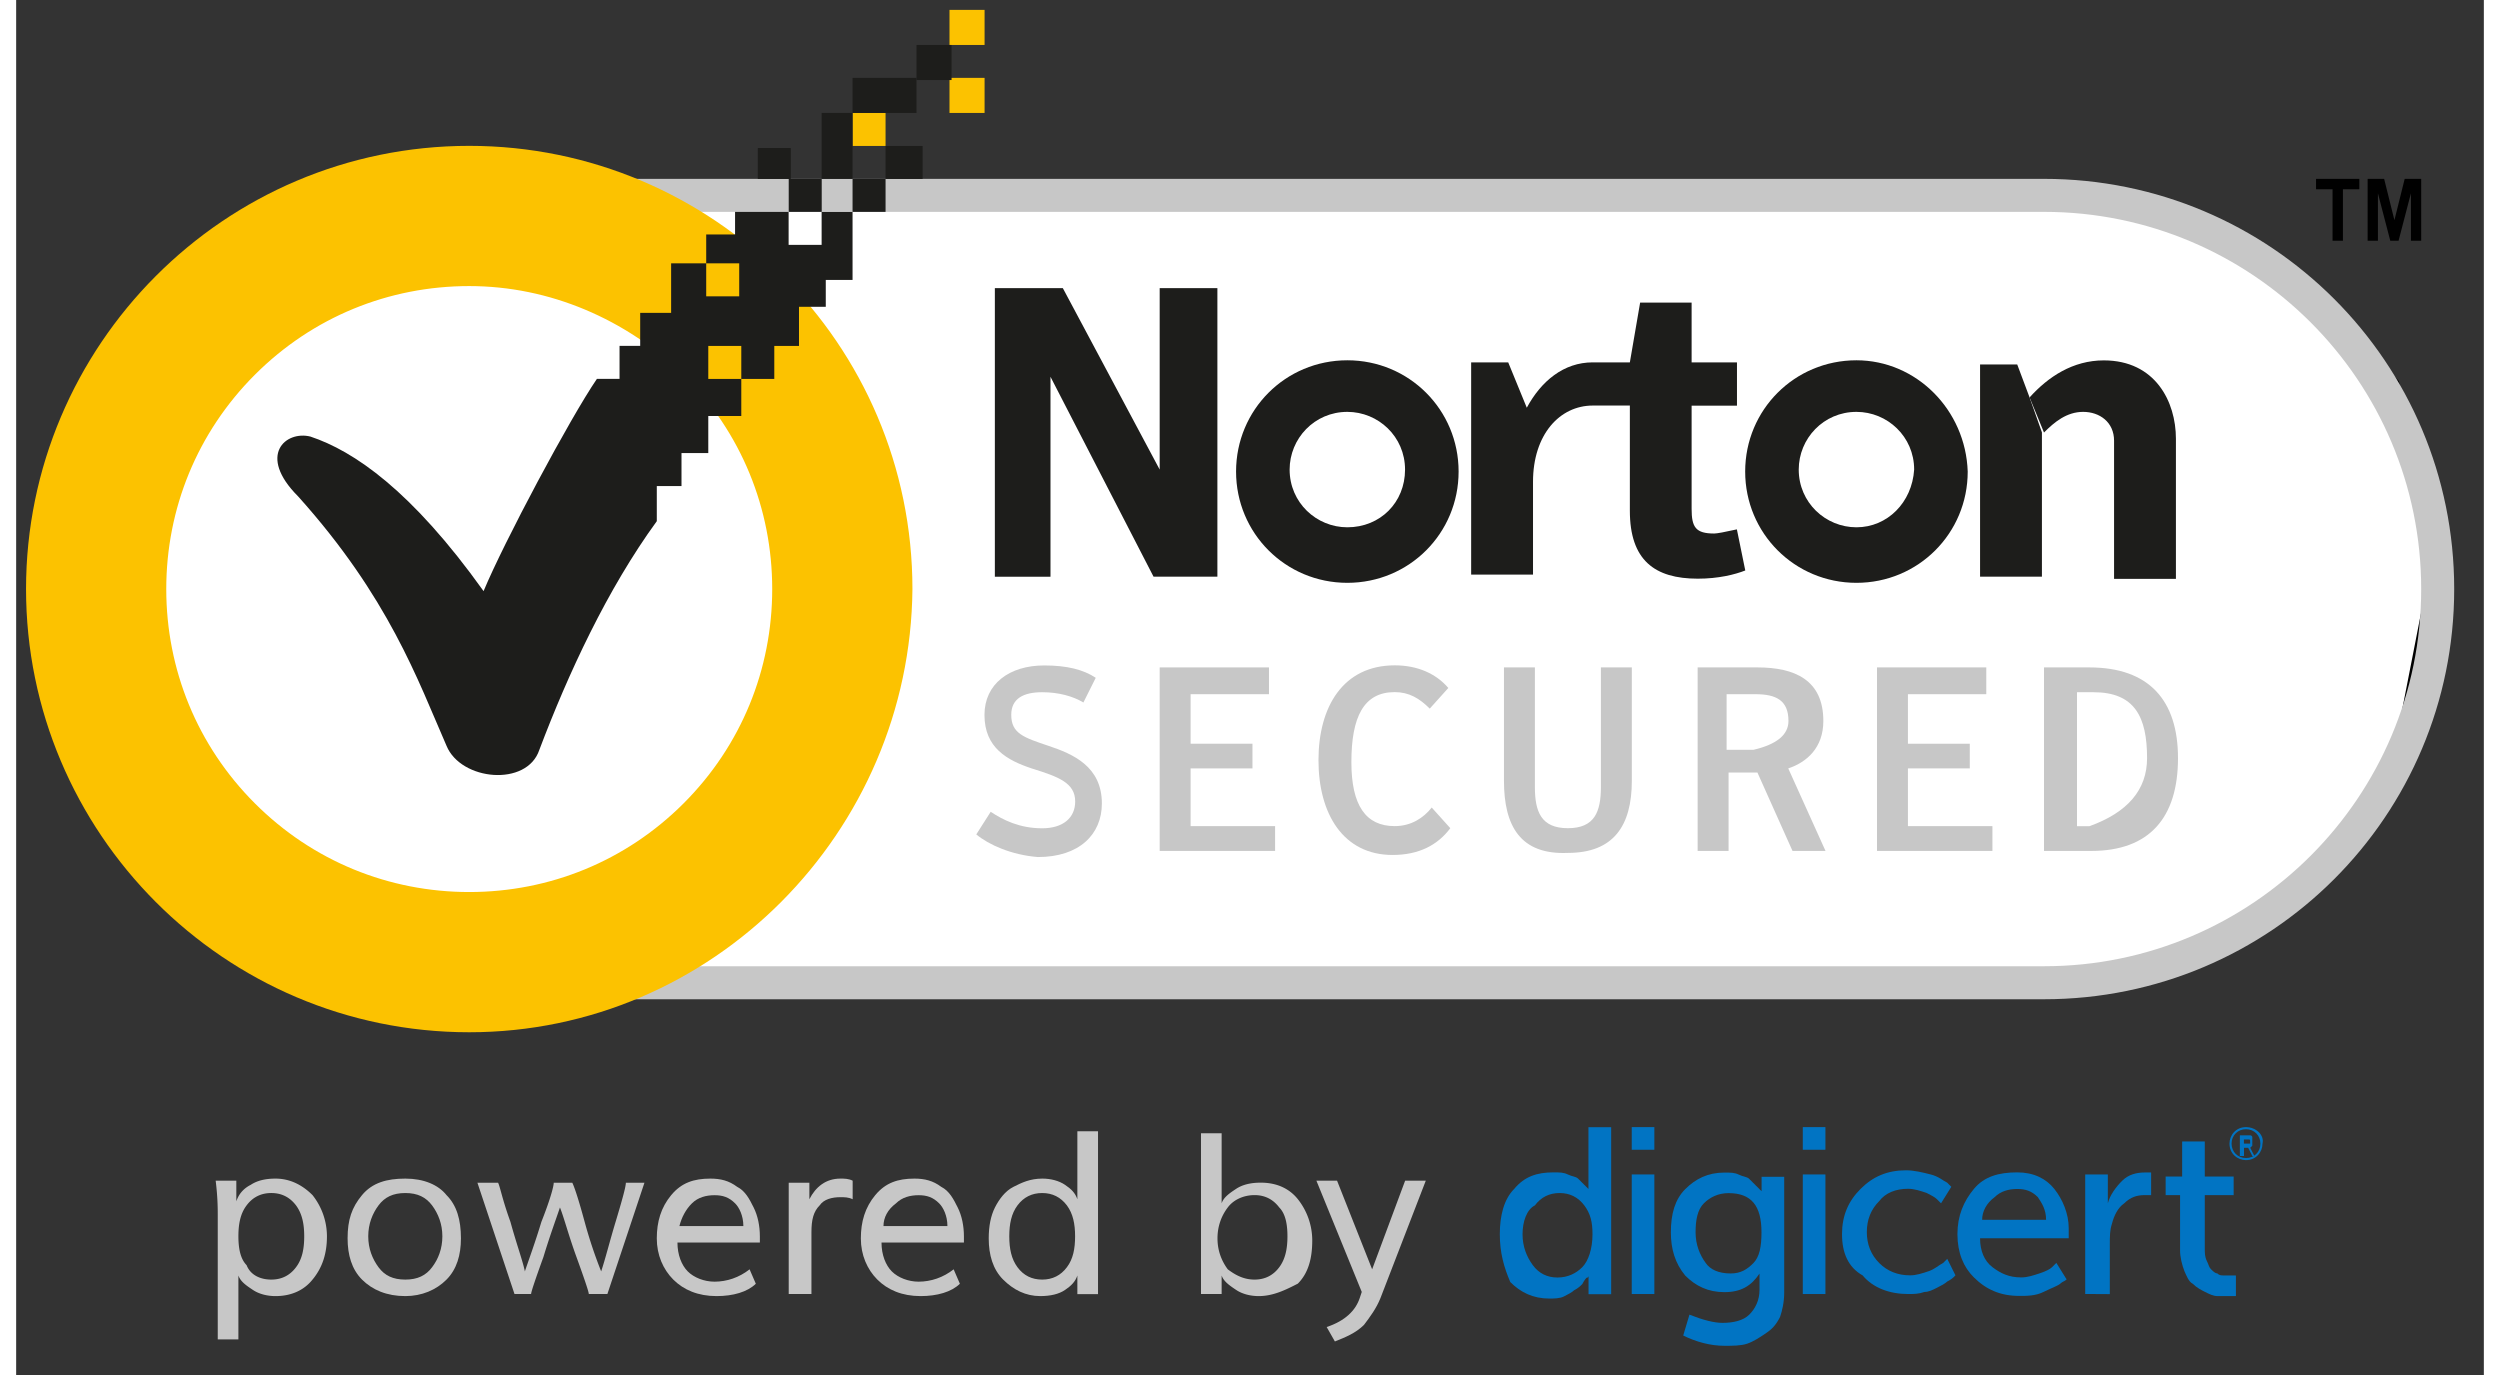
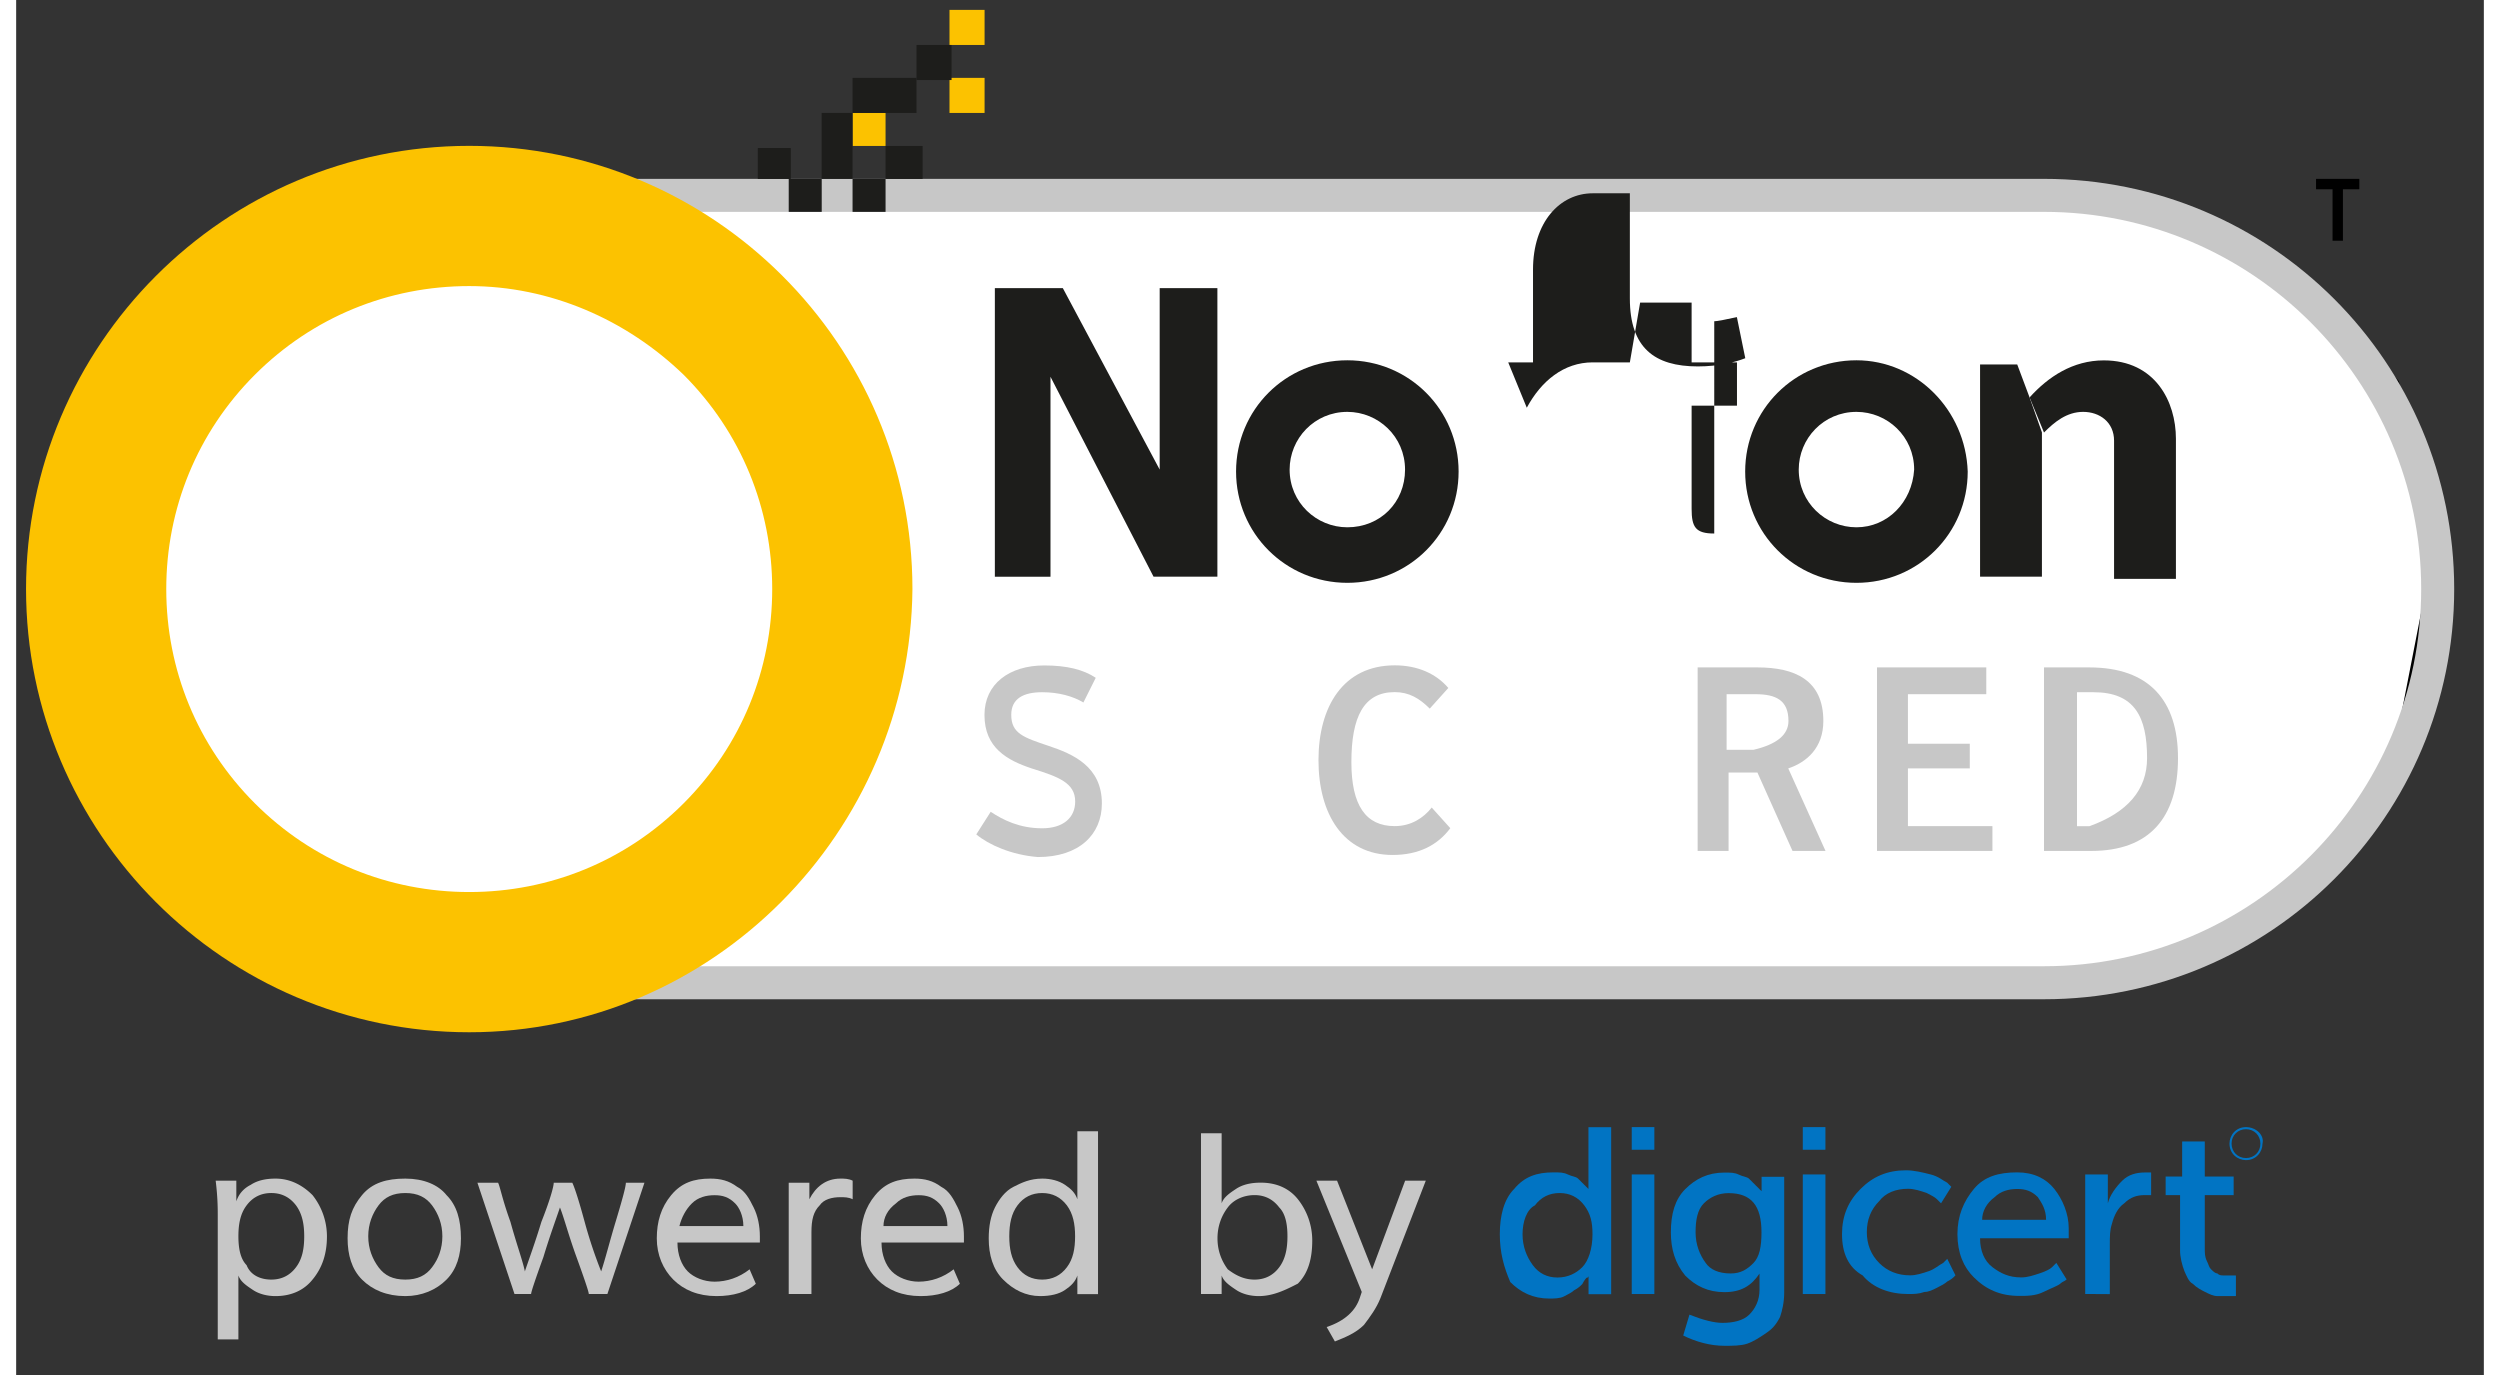
<svg xmlns="http://www.w3.org/2000/svg" xmlns:xlink="http://www.w3.org/1999/xlink" viewBox="67.59 16.57 249.72 139.19" width="245.72" height="135.19">
  <rect x="67.59" y="16.57" width="249.72" height="139.19" fill="#333333" stroke="none" />
  <defs>
    <path d="M286.15 38.01l10.39 5.07 11.72 12.3 4.43 16.93L308.26 95l-11.72 13.46-16.96 6.92H134.23l-43.08-4.61L75 64.29l33.85-27.95h168.12l9.18 1.67z" id="a1jeMMUUK0" />
    <path d="M87.99 139.39c0-.42 0-1.67-.21-3.34h2.09v2.09c.21-.63.63-1.25 1.46-1.67.63-.42 1.46-.63 2.5-.63 1.46 0 2.71.63 3.75 1.67a6.73 6.73 0 011.46 4.17c0 1.67-.42 3.13-1.46 4.38-.83 1.04-2.09 1.67-3.75 1.67-.83 0-1.67-.21-2.29-.63-.63-.42-1.25-.83-1.46-1.46v6.47h-2.09v-12.72zm7.92 5.42c.63-.83.83-1.88.83-3.13s-.21-2.29-.83-3.13c-.63-.83-1.46-1.25-2.5-1.25s-1.88.42-2.5 1.25c-.63.83-.83 1.88-.83 3.13s.21 2.29.83 2.92c.41 1.05 1.46 1.46 2.5 1.46s1.88-.42 2.5-1.25z" id="b1zxsqSCKE" />
    <path d="M102.59 146.06c-1.04-1.04-1.46-2.5-1.46-4.17 0-1.88.42-3.13 1.46-4.38s2.5-1.67 4.38-1.67 3.34.63 4.17 1.67c1.04 1.04 1.46 2.5 1.46 4.38 0 1.67-.42 3.13-1.46 4.17-1.04 1.05-2.5 1.67-4.17 1.67-1.88 0-3.34-.63-4.38-1.67zm7.09-1.25c.63-.83 1.04-1.88 1.04-3.13s-.42-2.29-1.04-3.13c-.63-.83-1.46-1.25-2.71-1.25s-2.09.42-2.71 1.25c-.62.83-1.04 1.88-1.04 3.13s.42 2.29 1.04 3.13c.62.84 1.46 1.25 2.71 1.25s2.09-.42 2.71-1.25z" id="dad59eWBer" />
    <path d="M114.27 136.26h2.09c.21.42.42 1.67 1.25 3.96.63 2.29 1.25 3.96 1.46 5.01.42-1.25 1.04-2.92 1.67-5.01.83-2.09 1.25-3.55 1.25-3.96h1.88c.21.42.63 1.67 1.25 3.96a46.73 46.73 0 001.67 5.01c.42-1.25.83-2.92 1.46-5.01s1.04-3.55 1.04-3.96h1.88l-3.75 11.26h-1.88c0-.21-.42-1.46-1.25-3.75-.83-2.29-1.25-3.96-1.67-5.01-.42 1.25-1.04 2.92-1.67 5.01-.83 2.29-1.25 3.55-1.25 3.75h-1.68l-3.75-11.26z" id="a7zds9D2j" />
    <path d="M134.09 146.06c-1.04-1.04-1.67-2.5-1.67-4.17s.42-3.13 1.46-4.38 2.29-1.67 3.96-1.67c1.04 0 1.88.21 2.71.83.83.42 1.25 1.25 1.67 2.09.42.83.63 1.88.63 2.92v.63h-8.34c0 1.25.42 2.29 1.04 2.92.63.63 1.67 1.04 2.71 1.04 1.25 0 2.5-.42 3.55-1.25.06.15.57 1.31.63 1.46-.84.83-2.3 1.25-3.97 1.25-1.88 0-3.34-.63-4.38-1.67zm7.09-5.42c0-1.04-.42-1.88-.83-2.29-.63-.63-1.25-.83-2.09-.83-.83 0-1.67.21-2.29.83-.63.62-1.05 1.45-1.26 2.29h6.47z" id="buSjU1pQP" />
    <path d="M145.77 138.97v-2.71h2.09v1.67c.63-1.25 1.67-2.09 3.13-2.09.42 0 .83 0 1.25.21v1.88c-.42-.21-.83-.21-1.25-.21-.83 0-1.67.21-2.09.83-.63.63-.83 1.46-.83 2.71v6.26h-2.3v-8.55z" id="e27R9tDqCs" />
    <path d="M154.74 146.06c-1.04-1.04-1.67-2.5-1.67-4.17s.42-3.13 1.46-4.38 2.29-1.67 3.96-1.67c1.04 0 1.88.21 2.71.83.83.42 1.25 1.25 1.67 2.09.42.83.63 1.88.63 2.92v.63h-8.34c0 1.25.42 2.29 1.04 2.92.63.63 1.67 1.04 2.71 1.04 1.25 0 2.5-.42 3.55-1.25.06.15.57 1.31.63 1.46-.84.83-2.3 1.25-3.97 1.25-1.88 0-3.34-.63-4.38-1.67zm7.09-5.42c0-1.04-.42-1.88-.83-2.29-.63-.63-1.25-.83-2.09-.83-.84 0-1.67.21-2.29.83-.84.62-1.26 1.45-1.26 2.29h6.47z" id="a1bISXCfiw" />
    <path d="M167.47 146.06c-1.04-1.04-1.46-2.5-1.46-4.17 0-1.25.21-2.29.63-3.13.42-.83 1.04-1.67 1.88-2.09.83-.42 1.67-.83 2.92-.83.83 0 1.67.21 2.29.63.63.42 1.04.83 1.25 1.46v-6.88h2.09v16.48h-2.09v-1.88c-.21.63-.63 1.04-1.25 1.46-.62.42-1.47.62-2.51.62-1.46 0-2.71-.63-3.75-1.67zm6.45-1.25c.63-.83.83-1.88.83-3.13s-.21-2.29-.83-3.13c-.63-.83-1.46-1.25-2.5-1.25s-1.88.42-2.5 1.25c-.62.83-.83 1.88-.83 3.13s.21 2.29.83 3.13c.62.84 1.46 1.25 2.5 1.25s1.88-.42 2.5-1.25z" id="c49n0S2q6J" />
    <path d="M191.04 147.1c-.62-.42-1.25-.83-1.46-1.46v1.88h-2.09v-16.27h2.09v7.09c.21-.63.83-1.04 1.46-1.46.63-.42 1.46-.63 2.5-.63 1.67 0 2.92.63 3.75 1.67a6.73 6.73 0 011.46 4.17c0 1.88-.42 3.34-1.46 4.38-1.25.64-2.5 1.26-3.96 1.26-.83 0-1.67-.21-2.29-.63zm4.37-2.29c.62-.83.83-1.88.83-3.13s-.21-2.29-.83-2.92c-.63-.83-1.46-1.25-2.5-1.25s-2.09.42-2.71 1.25c-.63.83-1.04 1.88-1.04 3.13s.42 2.29 1.04 3.13c.83.63 1.67 1.04 2.71 1.04s1.88-.42 2.5-1.25z" id="bEKsB2weS" />
    <path d="M200.21 150.86c1.88-.63 2.92-1.67 3.34-2.92.01-.04.08-.25.21-.63l-4.59-11.26h2.09l3.55 8.97 3.34-8.97h2.09c-2.75 7.13-4.28 11.1-4.59 11.89-.42 1.04-1.04 1.88-1.67 2.71-.85.84-1.89 1.25-2.94 1.67-.17-.29-.75-1.31-.83-1.46z" id="dwPSP85kV" />
    <path d="M219.19 136.88c1.04-1.25 2.29-1.67 3.96-1.67.63 0 1.04 0 1.46.21.42.21.83.21 1.04.42l.63.63.42.42v-6.25h2.3v16.9h-2.29v-1.87s0 .21-.21.21c0 0-.21.21-.42.63-.21.21-.42.42-.83.63-.21.21-.63.42-1.04.63-.41.21-1.04.21-1.46.21-1.67 0-2.92-.63-3.96-1.67-.64-1.5-1.06-2.96-1.06-4.84s.42-3.55 1.46-4.59zm1.88 7.72c.62.84 1.46 1.25 2.5 1.25s1.88-.42 2.5-1.04c.63-.63 1.04-1.88 1.04-3.34 0-1.25-.21-2.09-.83-2.92-.63-.83-1.46-1.25-2.5-1.25s-1.88.42-2.5 1.25c-.84.42-1.25 1.67-1.25 2.92s.42 2.29 1.04 3.13z" id="a2chbRdzOp" />
    <path d="M231.08 130.63h2.29v2.29h-2.29v-2.29zm0 4.79h2.29v12.1h-2.29v-12.1z" id="ccyrTiEOx" />
    <path d="M240.26 150.44c1.04 0 2.09-.21 2.71-.83.62-.62 1.04-1.46 1.04-2.5v-1.66c-.83 1.25-1.88 1.88-3.55 1.88s-2.92-.63-3.96-1.67c-1.04-1.25-1.46-2.71-1.46-4.38 0-1.88.42-3.34 1.46-4.38s2.29-1.67 3.96-1.67c.63 0 1.04 0 1.46.21.42.21.83.21 1.04.42l.63.63.42.42.21.21v-1.46h2.29v11.68c0 1.04-.21 1.88-.42 2.5-.42.83-.83 1.25-1.46 1.67-.63.42-1.25.83-1.88 1.04-.63.21-1.46.21-2.29.21-1.46 0-2.92-.42-4.17-1.04.04-.14.25-.84.63-2.11 1.39.55 2.51.83 3.34.83zm3.12-6.04c.63-.63.83-1.67.83-3.13 0-2.71-1.04-3.96-3.34-3.96-1.04 0-1.88.42-2.5 1.04-.63.63-.83 1.67-.83 2.92s.42 2.29 1.04 3.13c.43.62 1.26 1.04 2.51 1.04 1.04 0 1.67-.42 2.29-1.04z" id="a8KqJioF2" />
    <path d="M248.39 130.63h2.29v2.29h-2.29v-2.29zm0 4.79h2.29v12.1h-2.29v-12.1z" id="a9kHvFaV" />
    <path d="M254.24 136.88c1.25-1.25 2.71-1.88 4.59-1.88.83 0 1.67.21 2.5.42.83.21 1.25.63 1.67.83l.42.42c-.62 1-.97 1.56-1.04 1.67l-.42-.42c-.21-.21-.63-.42-1.04-.63-.63-.21-1.25-.42-1.88-.42-1.25 0-2.29.42-2.92 1.25-.83.83-1.25 1.88-1.25 3.13s.42 2.29 1.25 3.13c.83.83 1.88 1.25 3.13 1.25.63 0 1.25-.21 1.88-.42.63-.21 1.04-.63 1.46-.83l.42-.42.83 1.67-.21.21s-.21.21-.63.42c-.21.21-.63.42-1.04.63-.41.21-.83.42-1.25.42-.63.21-1.04.21-1.67.21-1.88 0-3.55-.63-4.59-1.88-1.47-.83-2.09-2.29-2.09-4.17s.63-3.34 1.88-4.59z" id="a1VuM5ayt2" />
    <path d="M265.71 136.88c1.04-1.25 2.5-1.67 4.38-1.67 1.67 0 2.92.63 3.75 1.67.83 1.04 1.46 2.5 1.46 3.96v1.04h-8.97c0 1.25.42 2.29 1.25 2.92.83.63 1.67 1.04 2.92 1.04.63 0 1.25-.21 1.88-.42.63-.21 1.04-.42 1.25-.63l.42-.42c.62 1 .97 1.56 1.04 1.67-.21.21-.42.21-.63.42-.21.21-.83.42-1.67.83-.83.42-1.67.42-2.5.42-1.88 0-3.34-.63-4.59-1.88-1.04-1.02-1.66-2.48-1.66-4.36 0-1.88.63-3.34 1.67-4.59zm7.3 3.13c0-1.04-.42-1.67-.83-2.29-.63-.63-1.25-.83-2.09-.83-.83 0-1.67.21-2.29.83-.84.62-1.26 1.46-1.26 2.29h6.47z" id="b3ugS8SIn" />
    <path d="M276.97 135.42h2.29v2.92c.21-.83.83-1.67 1.46-2.29.63-.63 1.46-.83 2.29-.83h.63v2.29h-.63c-.83 0-1.46.21-2.09.83-.63.42-1.04 1.25-1.25 2.09-.21.63-.21 1.25-.21 2.09v5.01c.01-.01-2.49-.01-2.49-.01v-12.1z" id="aGE88Xbgr" />
    <path d="M286.57 137.51h-1.46v-1.88h1.67v-3.55h2.29v3.55h2.92v1.88h-2.92v5.42c0 .42 0 .83.21 1.25.21.42.21.63.42.83.21.21.42.42.63.42.21.21.42.21.63.21h1.26v2.09h-1.87c-.42 0-.83-.21-1.25-.42-.42-.21-.83-.42-1.25-.83-.42-.21-.63-.83-.83-1.25-.25-.63-.45-1.46-.45-2.09v-5.63z" id="a4ZuyneC" />
    <path d="M293.24 130.63c-1.04 0-1.67.83-1.67 1.67 0 1.04.83 1.67 1.67 1.67 1.04 0 1.67-.83 1.67-1.67.21-.84-.63-1.67-1.67-1.67m0 3.13c-.83 0-1.46-.63-1.46-1.46s.63-1.46 1.46-1.46 1.46.63 1.46 1.46-.62 1.46-1.46 1.46" id="fuHddcsGi" />
-     <path d="M292.62 131.46h1.05s.21 0 .21.21v.84l-.21.21.42.83h-.21l-.42-.83h-.42v.83h-.42v-2.09zm.83.84h.21v-.21c0-.21 0-.21-.21-.21h-.42v.42h.42z" id="hO2VX00r2" />
    <path d="M272.8 117.69H113.44c-22.95 0-41.51-18.56-41.51-41.51s18.56-41.51 41.51-41.51H272.8c22.95 0 41.51 18.56 41.51 41.51s-18.57 41.51-41.51 41.51M75.27 76.18c0 21.07 17.1 38.17 38.17 38.17H272.8c21.07 0 38.17-17.1 38.17-38.17s-17.1-38.17-38.17-38.17H113.44c-21.07 0-38.17 17.1-38.17 38.17z" id="d9t8C2pcr" />
    <path d="M253.82 53.03c-6.26 0-11.26 5.01-11.26 11.26s5.01 11.26 11.26 11.26c6.26 0 11.26-5.01 11.26-11.26-.21-6.25-5.21-11.26-11.26-11.26m0 16.9c-3.13 0-5.84-2.5-5.84-5.84 0-3.13 2.5-5.84 5.84-5.84 3.13 0 5.84 2.5 5.84 5.84-.21 3.33-2.71 5.84-5.84 5.84" id="d2AYIIEyV4" />
    <path d="M202.3 53.03c-6.26 0-11.26 5.01-11.26 11.26s5.01 11.26 11.26 11.26c6.26 0 11.26-5.01 11.26-11.26s-5.01-11.26-11.26-11.26m0 16.9c-3.13 0-5.84-2.5-5.84-5.84 0-3.13 2.5-5.84 5.84-5.84 3.13 0 5.84 2.5 5.84 5.84 0 3.33-2.51 5.84-5.84 5.84" id="c3TEc5Vxs9" />
-     <path d="M239.43 70.56c-1.88 0-2.29-.63-2.29-2.5V57.62h4.59v-4.38h-4.59v-6.05h-5.21l-1.04 6.05h-3.76c-2.92 0-5.21 1.88-6.67 4.59-.13-.31-.75-1.84-1.88-4.59h-3.75v21.48h6.26v-9.39c0-4.8 2.71-7.72 6.05-7.72h3.75v10.64c0 5.01 2.5 6.88 6.88 6.88 2.09 0 3.75-.42 4.8-.83-.06-.28-.34-1.66-.85-4.16-1.25.28-2.02.42-2.29.42z" id="ff4CrES7M" />
+     <path d="M239.43 70.56c-1.88 0-2.29-.63-2.29-2.5V57.62h4.59v-4.38h-4.59v-6.05h-5.21l-1.04 6.05h-3.76c-2.92 0-5.21 1.88-6.67 4.59-.13-.31-.75-1.84-1.88-4.59h-3.75h6.26v-9.39c0-4.8 2.71-7.72 6.05-7.72h3.75v10.64c0 5.01 2.5 6.88 6.88 6.88 2.09 0 3.75-.42 4.8-.83-.06-.28-.34-1.66-.85-4.16-1.25.28-2.02.42-2.29.42z" id="ff4CrES7M" />
    <path d="M272.59 60.33v14.6h-6.26V53.45h3.76l1.25 3.34" id="b2hJ0L1H3" />
    <path d="M271.34 56.79c1.88-2.09 4.38-3.75 7.51-3.75 5.21 0 7.3 4.17 7.3 7.93v14.18h-6.26V61.17c0-1.88-1.46-2.92-3.13-2.92s-2.92 1.04-3.96 2.09" id="a3hJfWlKMM" />
    <path d="M173.51 45.73l9.8 18.36V45.73h5.84v29.2h-6.46L172.26 54.7v20.23h-5.63v-29.2h6.88z" id="btdZnS9y9" />
    <path d="M304.71 35.72h-1.66v5.21H302v-5.21h-1.67v-1.05h4.38v1.05z" id="cGsAwZeZp" />
-     <path d="M305.55 34.67h1.67l1.04 4.18 1.04-4.18h1.67v6.26h-1.04v-4.8l-1.25 4.8h-.84l-1.25-4.8v4.8h-1.04v-6.26z" id="a14Yy2jqYv" />
    <path d="M164.75 101.01c.88-1.37 1.36-2.14 1.46-2.29 1.25.83 2.92 1.67 5.21 1.67 2.09 0 3.34-1.04 3.34-2.71 0-1.88-1.67-2.5-4.38-3.34-2.5-.83-4.8-2.09-4.8-5.42 0-3.13 2.5-5.01 6.05-5.01 2.29 0 3.96.42 5.21 1.25-.12.25-1.12 2.25-1.25 2.5-1.04-.63-2.5-1.04-4.17-1.04-1.88 0-3.13.63-3.13 2.29 0 1.88 1.25 2.29 3.75 3.13 2.5.83 5.42 2.09 5.42 5.84 0 3.13-2.29 5.42-6.47 5.42-2.69-.21-4.99-1.25-6.24-2.29" id="jNwQsTwG6" />
-     <path d="M194.37 84.11v2.71h-7.93v5.01h6.26v2.5h-6.26v5.84h8.55v2.51h-11.68V84.11h11.06z" id="f5uqeSriBu" />
    <path d="M199.38 93.5c0-5.42 2.5-9.6 7.72-9.6 2.29 0 4.17.83 5.42 2.29l-1.88 2.09c-1.04-1.04-2.09-1.67-3.55-1.67-3.13 0-4.38 2.5-4.38 7.09 0 4.38 1.46 6.47 4.38 6.47 1.67 0 2.92-.83 3.75-1.88l1.88 2.09c-1.25 1.67-3.13 2.71-5.84 2.71-5 0-7.5-4.17-7.5-9.59" id="b2CnInQgTu" />
-     <path d="M218.15 95.58V84.11h3.13v12.1c0 2.5.63 4.17 3.34 4.17s3.34-1.67 3.34-4.17v-12.1h3.13v11.47c0 4.59-1.88 7.3-6.47 7.3-4.8.21-6.47-2.71-6.47-7.3" id="d6hyLgks73" />
    <path d="M247.35 102.68l-3.55-7.93h-2.92v7.93h-3.13V84.11h6.05c3.75 0 6.67 1.25 6.67 5.42 0 2.71-1.67 4.17-3.55 4.8.25.56 1.51 3.34 3.77 8.35h-3.34zm-.41-13.15c0-2.09-1.25-2.71-3.34-2.71h-2.92v5.63h2.71c2.37-.55 3.55-1.53 3.55-2.92z" id="e3v3eZG6F" />
    <path d="M266.96 84.11v2.71h-7.93v5.01h6.26v2.5h-6.26v5.84h8.55v2.51H255.9V84.11h11.06z" id="c31OH5f5Nr" />
    <path d="M277.39 84.11c6.05 0 8.97 3.34 8.97 9.18 0 6.05-2.92 9.39-8.76 9.39h-4.8V84.11h4.59zm5.84 9.18c0-4.17-1.25-6.67-5.42-6.67h-1.67v13.56h1.25c3.89-1.4 5.84-3.7 5.84-6.89z" id="bMWDhag9x" />
    <path d="M113.44 121.03c-24.82 0-44.85-20.23-44.85-44.85s20.02-44.85 44.85-44.85c24.61 0 44.85 20.02 44.85 44.85-.22 24.62-20.24 44.85-44.85 44.85m0-75.51c-8.14 0-15.85 3.13-21.69 8.97-5.84 5.84-8.97 13.56-8.97 21.69s3.13 15.85 8.97 21.69c5.84 5.84 13.56 8.97 21.69 8.97s15.85-3.13 21.69-8.97c5.84-5.84 8.97-13.56 8.97-21.69s-3.13-15.85-8.97-21.69c-5.84-5.63-13.56-8.97-21.69-8.97" id="a2mxHwZcX4" />
    <path d="M165.59 24.45V28h-3.55v-3.55h3.55z" id="dU7jcGjGL" />
    <path d="M165.59 17.57v3.55h-3.55v-3.55h3.55z" id="aFP6SAF92" />
    <path d="M155.57 28v3.34h-3.34V28h3.34z" id="aYXrLsVAZ" />
    <path d="M149.11 34.67v3.34h-3.34v-3.34h3.34z" id="b5WhQ0Y0g" />
    <path d="M159.32 31.34v3.34h-3.75v-3.34h3.75z" id="db7yUd2BhJ" />
    <path d="M145.98 31.55v3.13h-3.34v-3.13h3.34z" id="eXEznZC0Z" />
    <path d="M155.57 34.67v3.34h-3.34v-3.34h3.34z" id="a45NQJbGyp" />
    <path d="M162.25 21.12v3.55h-3.55v-3.55h3.55z" id="h2213nGchy" />
    <path d="M158.7 24.45V28h-6.47v-3.55h6.47z" id="a19N5F0WM" />
    <path d="M152.23 28v6.67h-3.13V28h3.13z" id="c3pqZcixf" />
-     <path d="M149.1 41.35h-3.34v-3.34h-5.42v2.29h-2.92v2.92h3.34v3.34h-3.34v-3.34h-3.55v5.01h-3.13v3.34h-2.09v3.34h-2.29c-2.71 3.96-9.39 16.48-11.47 21.48-7.3-10.22-13.14-14.18-17.52-15.64-2.5-.63-5.42 1.88-1.25 6.05 9.18 10.22 12.1 18.56 15.02 25.24 1.46 3.55 8.14 4.17 9.39.42 2.92-7.72 6.88-16.27 11.89-23.15v-3.55h2.5v-3.34h2.71v-3.75h3.34v-3.75h-3.34v-3.34h3.34v3.34h3.34v-3.34h2.5v-3.96h2.71V44.9h2.71v-6.88h-3.13v3.33z" id="b2VTnjQyF" />
  </defs>
  <use xlink:href="#a1jeMMUUK0" fill="#fff" />
  <use xlink:href="#a1jeMMUUK0" fill-opacity="0" stroke="#000" />
  <use xlink:href="#b1zxsqSCKE" fill="#c7c7c7" />
  <use xlink:href="#b1zxsqSCKE" fill-opacity="0" stroke="#000" stroke-opacity="0" />
  <use xlink:href="#dad59eWBer" fill="#c7c7c7" />
  <use xlink:href="#dad59eWBer" fill-opacity="0" stroke="#000" stroke-opacity="0" />
  <use xlink:href="#a7zds9D2j" fill="#c7c7c7" />
  <use xlink:href="#a7zds9D2j" fill-opacity="0" stroke="#000" stroke-opacity="0" />
  <use xlink:href="#buSjU1pQP" fill="#c7c7c7" />
  <use xlink:href="#buSjU1pQP" fill-opacity="0" stroke="#000" stroke-opacity="0" />
  <use xlink:href="#e27R9tDqCs" fill="#c7c7c7" />
  <use xlink:href="#e27R9tDqCs" fill-opacity="0" stroke="#000" stroke-opacity="0" />
  <use xlink:href="#a1bISXCfiw" fill="#c7c7c7" />
  <use xlink:href="#a1bISXCfiw" fill-opacity="0" stroke="#000" stroke-opacity="0" />
  <use xlink:href="#c49n0S2q6J" fill="#c7c7c7" />
  <use xlink:href="#c49n0S2q6J" fill-opacity="0" stroke="#000" stroke-opacity="0" />
  <use xlink:href="#bEKsB2weS" fill="#c7c7c7" />
  <use xlink:href="#bEKsB2weS" fill-opacity="0" stroke="#000" stroke-opacity="0" />
  <use xlink:href="#dwPSP85kV" fill="#c7c7c7" />
  <use xlink:href="#dwPSP85kV" fill-opacity="0" stroke="#000" stroke-opacity="0" />
  <use xlink:href="#a2chbRdzOp" fill="#0174c3" />
  <use xlink:href="#a2chbRdzOp" fill-opacity="0" stroke="#000" stroke-opacity="0" />
  <use xlink:href="#ccyrTiEOx" fill="#0174c3" />
  <use xlink:href="#ccyrTiEOx" fill-opacity="0" stroke="#000" stroke-opacity="0" />
  <use xlink:href="#a8KqJioF2" fill="#0174c3" />
  <use xlink:href="#a8KqJioF2" fill-opacity="0" stroke="#000" stroke-opacity="0" />
  <use xlink:href="#a9kHvFaV" fill="#0174c3" />
  <use xlink:href="#a9kHvFaV" fill-opacity="0" stroke="#000" stroke-opacity="0" />
  <use xlink:href="#a1VuM5ayt2" fill="#0174c3" />
  <use xlink:href="#a1VuM5ayt2" fill-opacity="0" stroke="#000" stroke-opacity="0" />
  <use xlink:href="#b3ugS8SIn" fill="#0174c3" />
  <use xlink:href="#b3ugS8SIn" fill-opacity="0" stroke="#000" stroke-opacity="0" />
  <use xlink:href="#aGE88Xbgr" fill="#0174c3" />
  <use xlink:href="#aGE88Xbgr" fill-opacity="0" stroke="#000" stroke-opacity="0" />
  <use xlink:href="#a4ZuyneC" fill="#0174c3" />
  <use xlink:href="#a4ZuyneC" fill-opacity="0" stroke="#000" stroke-opacity="0" />
  <use xlink:href="#fuHddcsGi" fill="#0174c3" />
  <use xlink:href="#fuHddcsGi" fill-opacity="0" stroke="#000" stroke-opacity="0" />
  <use xlink:href="#hO2VX00r2" fill="#0174c3" />
  <use xlink:href="#hO2VX00r2" fill-opacity="0" stroke="#000" stroke-opacity="0" />
  <use xlink:href="#d9t8C2pcr" fill="#c7c7c7" />
  <use xlink:href="#d2AYIIEyV4" fill="#1d1d1b" />
  <use xlink:href="#d2AYIIEyV4" fill-opacity="0" stroke="#000" stroke-opacity="0" />
  <use xlink:href="#c3TEc5Vxs9" fill="#1d1d1b" />
  <use xlink:href="#c3TEc5Vxs9" fill-opacity="0" stroke="#000" stroke-opacity="0" />
  <use xlink:href="#ff4CrES7M" fill="#1d1d1b" />
  <use xlink:href="#ff4CrES7M" fill-opacity="0" stroke="#000" stroke-opacity="0" />
  <use xlink:href="#b2hJ0L1H3" fill="#1d1d1b" />
  <use xlink:href="#b2hJ0L1H3" fill-opacity="0" stroke="#000" stroke-opacity="0" />
  <use xlink:href="#a3hJfWlKMM" fill="#1d1d1b" />
  <use xlink:href="#a3hJfWlKMM" fill-opacity="0" stroke="#000" stroke-opacity="0" />
  <use xlink:href="#btdZnS9y9" fill="#1d1d1b" />
  <use xlink:href="#btdZnS9y9" fill-opacity="0" stroke="#000" stroke-opacity="0" />
  <use xlink:href="#cGsAwZeZp" />
  <use xlink:href="#cGsAwZeZp" fill-opacity="0" stroke="#000" stroke-opacity="0" />
  <use xlink:href="#a14Yy2jqYv" />
  <use xlink:href="#a14Yy2jqYv" fill-opacity="0" stroke="#000" stroke-opacity="0" />
  <use xlink:href="#jNwQsTwG6" fill="#c7c7c7" />
  <use xlink:href="#jNwQsTwG6" fill-opacity="0" stroke="#000" stroke-opacity="0" />
  <use xlink:href="#f5uqeSriBu" fill="#c7c7c7" />
  <use xlink:href="#f5uqeSriBu" fill-opacity="0" stroke="#000" stroke-opacity="0" />
  <use xlink:href="#b2CnInQgTu" fill="#c7c7c7" />
  <use xlink:href="#b2CnInQgTu" fill-opacity="0" stroke="#000" stroke-opacity="0" />
  <use xlink:href="#d6hyLgks73" fill="#c7c7c7" />
  <use xlink:href="#d6hyLgks73" fill-opacity="0" stroke="#000" stroke-opacity="0" />
  <use xlink:href="#e3v3eZG6F" fill="#c7c7c7" />
  <use xlink:href="#e3v3eZG6F" fill-opacity="0" stroke="#000" stroke-opacity="0" />
  <use xlink:href="#c31OH5f5Nr" fill="#c7c7c7" />
  <use xlink:href="#c31OH5f5Nr" fill-opacity="0" stroke="#000" stroke-opacity="0" />
  <use xlink:href="#bMWDhag9x" fill="#c7c7c7" />
  <use xlink:href="#bMWDhag9x" fill-opacity="0" stroke="#000" stroke-opacity="0" />
  <use xlink:href="#a2mxHwZcX4" fill="#fcc200" />
  <use xlink:href="#a2mxHwZcX4" fill-opacity="0" stroke="#000" stroke-opacity="0" />
  <use xlink:href="#dU7jcGjGL" fill="#fcc200" />
  <use xlink:href="#dU7jcGjGL" fill-opacity="0" stroke="#000" stroke-opacity="0" />
  <use xlink:href="#aFP6SAF92" fill="#fcc200" />
  <use xlink:href="#aFP6SAF92" fill-opacity="0" stroke="#000" stroke-opacity="0" />
  <use xlink:href="#aYXrLsVAZ" fill="#fcc200" />
  <use xlink:href="#aYXrLsVAZ" fill-opacity="0" stroke="#000" stroke-opacity="0" />
  <use xlink:href="#b5WhQ0Y0g" fill="#1d1d1b" />
  <use xlink:href="#b5WhQ0Y0g" fill-opacity="0" stroke="#000" stroke-opacity="0" />
  <use xlink:href="#db7yUd2BhJ" fill="#1d1d1b" />
  <use xlink:href="#db7yUd2BhJ" fill-opacity="0" stroke="#000" stroke-opacity="0" />
  <use xlink:href="#eXEznZC0Z" fill="#1d1d1b" />
  <use xlink:href="#eXEznZC0Z" fill-opacity="0" stroke="#000" stroke-opacity="0" />
  <use xlink:href="#a45NQJbGyp" fill="#1d1d1b" />
  <use xlink:href="#a45NQJbGyp" fill-opacity="0" stroke="#000" stroke-opacity="0" />
  <use xlink:href="#h2213nGchy" fill="#1d1d1b" />
  <use xlink:href="#h2213nGchy" fill-opacity="0" stroke="#000" stroke-opacity="0" />
  <use xlink:href="#a19N5F0WM" fill="#1d1d1b" />
  <use xlink:href="#a19N5F0WM" fill-opacity="0" stroke="#000" stroke-opacity="0" />
  <use xlink:href="#c3pqZcixf" fill="#1d1d1b" />
  <use xlink:href="#c3pqZcixf" fill-opacity="0" stroke="#000" stroke-opacity="0" />
  <use xlink:href="#b2VTnjQyF" fill="#1d1d1b" />
  <use xlink:href="#b2VTnjQyF" fill-opacity="0" stroke="#000" stroke-opacity="0" />
</svg>